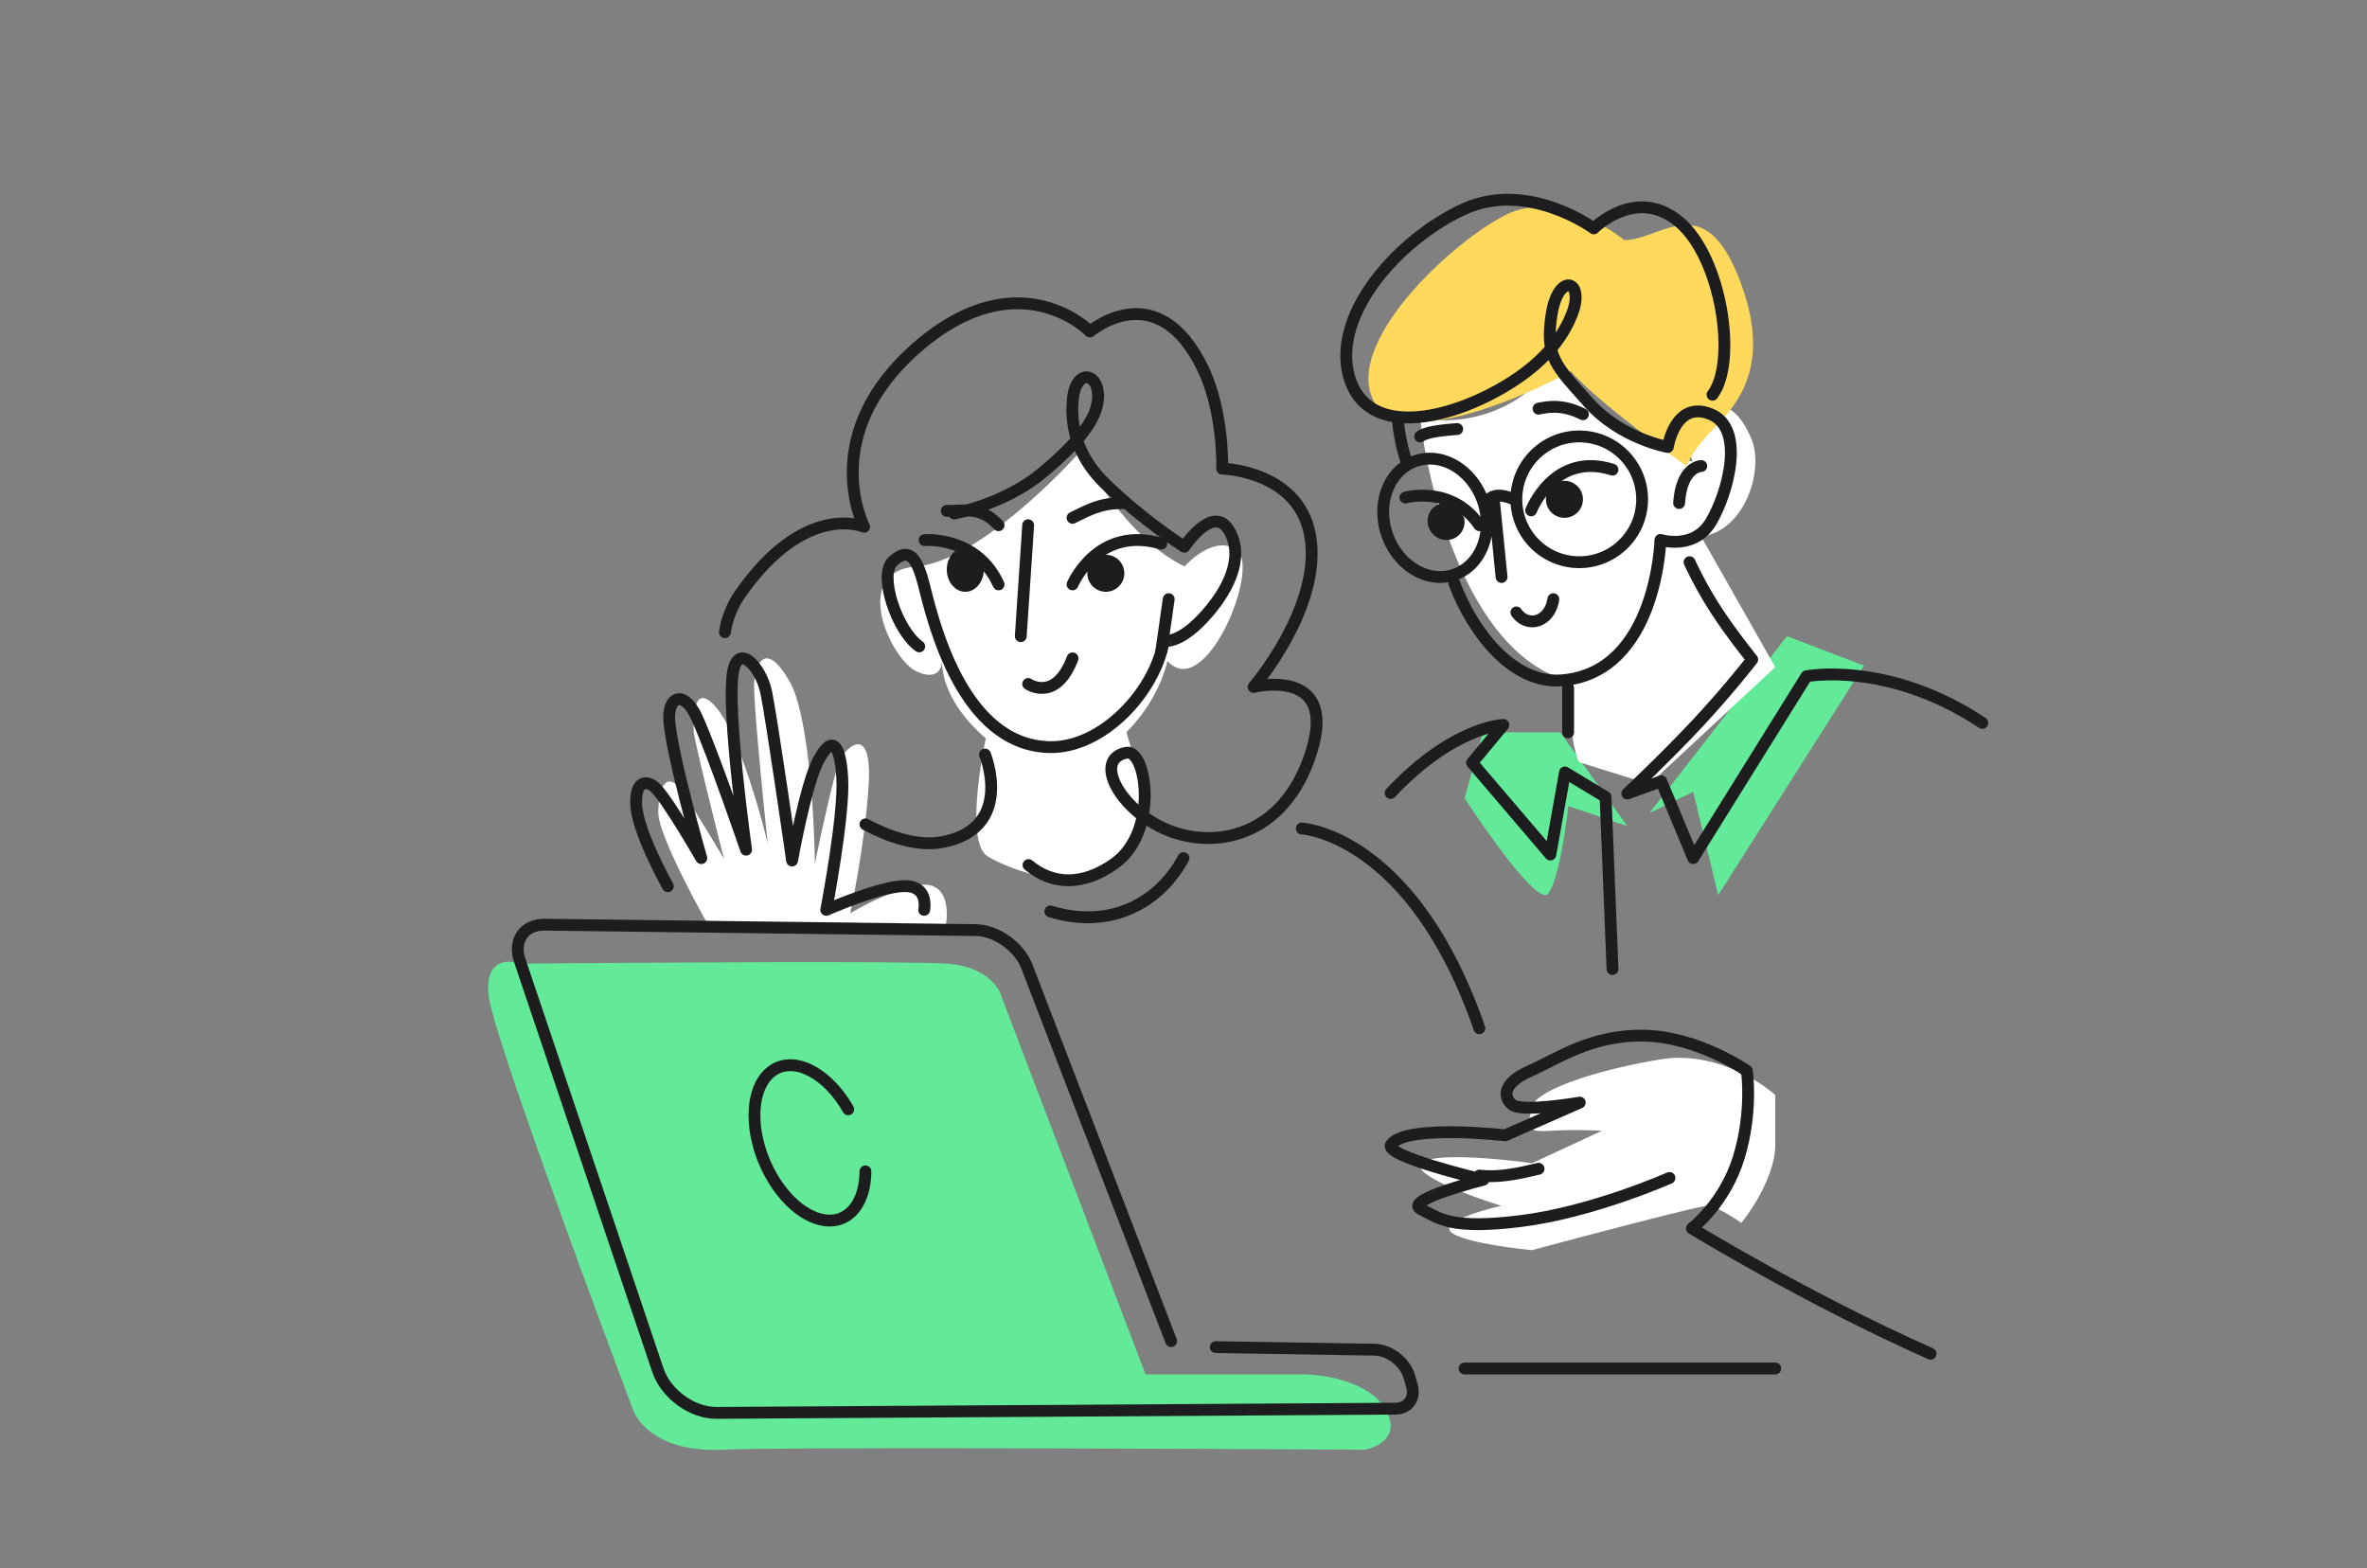
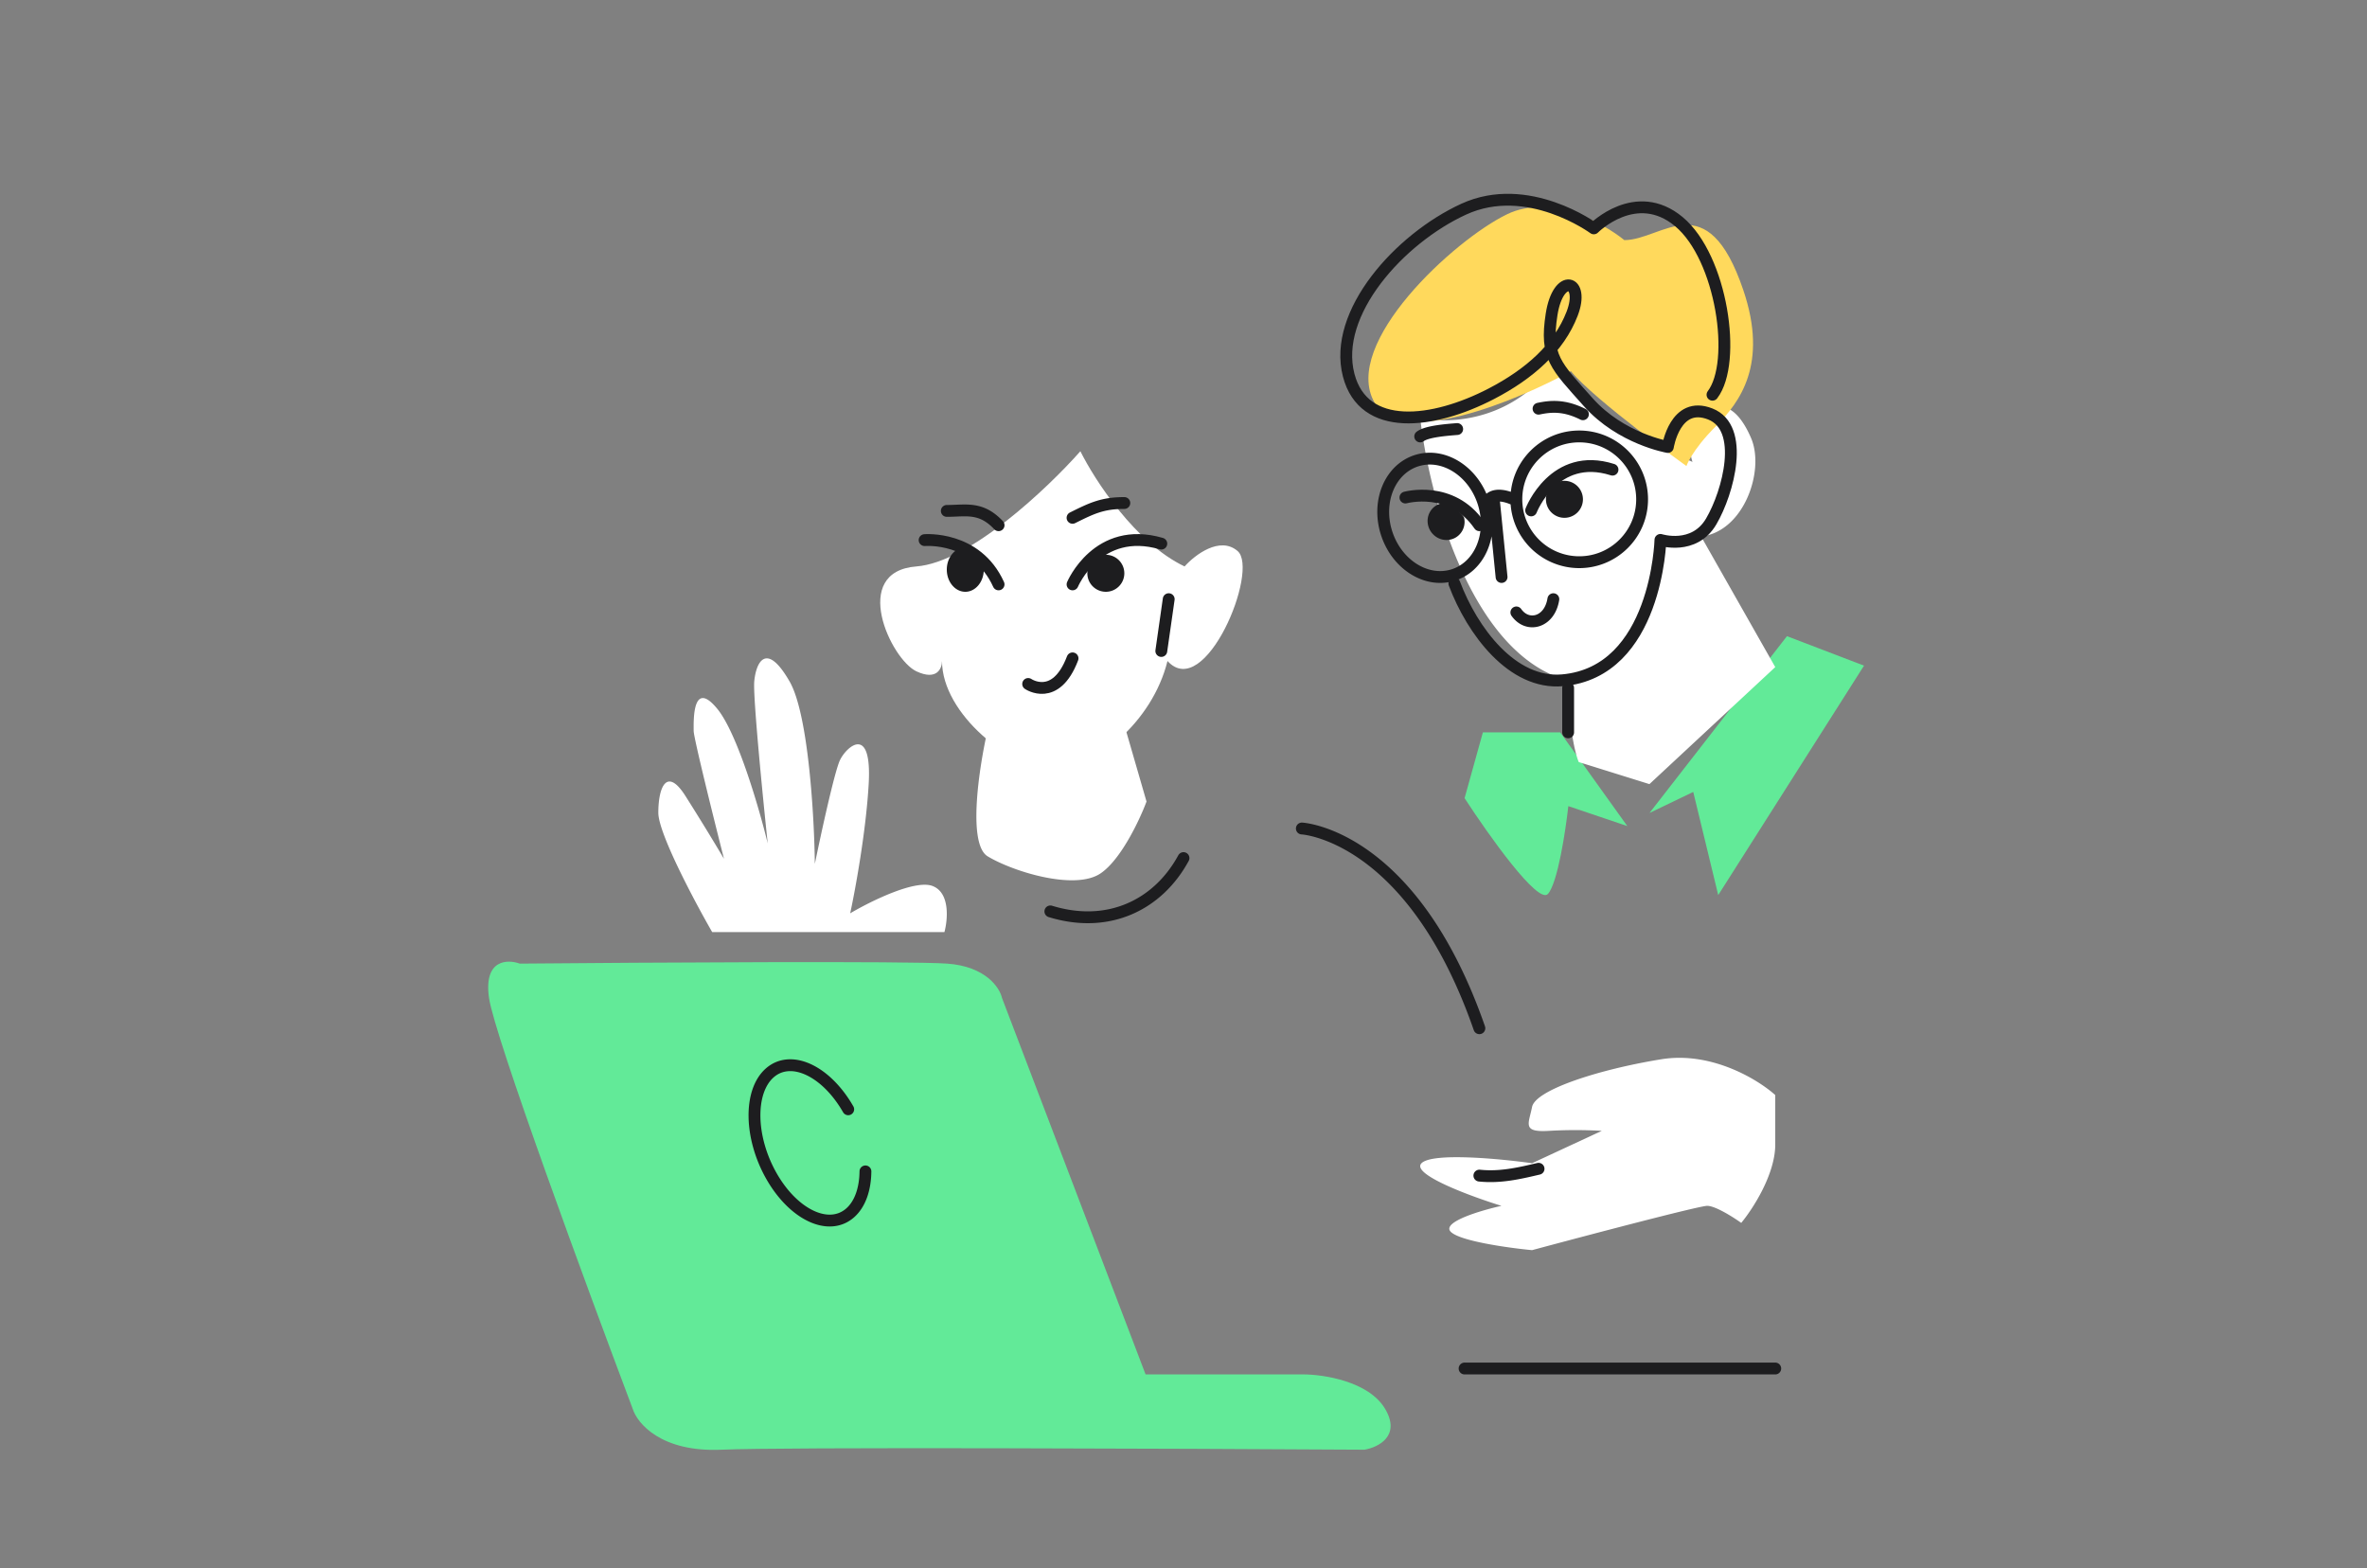
<svg xmlns="http://www.w3.org/2000/svg" width="320" height="212" fill="none">
  <rect width="100%" height="100%" fill="#808080" stroke="none" />
  <path fill="#62EA98" d="M210.925 99 220 111.672l-7.975-2.696c-.367 3.325-1.43 10.354-2.75 11.863-1.32 1.51-8.067-7.998-11.275-12.941L200.475 99h10.45ZM228.913 107.057 223 109.902 241.583 86 252 89.984 232.291 121l-3.378-13.943Z" />
  <path fill="#fff" d="M212.039 92.016C198.804 88.53 193.165 66.875 192 56.482c3.961.917 13.282.504 18.874-8.482-.233 1.3.839 4.814 6.99 8.482 6.152 3.668 9.864 5.502 10.952 5.96-.389-1.07-.699-3.76 1.165-5.96 2.33-2.75 4.893-1.605 6.757 2.751 1.864 4.356-.932 12.609-6.757 13.297L240 90.181 222.99 106l-9.553-2.98c-.466-1.07-1.398-4.769-1.398-11.004ZM224.595 143.195c6.806-1.106 13.106 2.765 15.405 4.838v6.682c0 4.055-3.066 8.755-4.598 10.599-1.073-.768-3.495-2.304-4.599-2.304-1.103 0-16.247 3.993-23.681 5.99-3.219-.307-9.933-1.244-11.036-2.534-1.104-1.291 4.138-2.842 6.897-3.456-4.215-1.306-12.277-4.286-10.806-5.761 1.472-1.474 10.576-.614 14.945 0l9.426-4.377a62.373 62.373 0 0 0-7.127 0c-3.679.23-2.759-.922-2.299-3.226.459-2.304 8.966-5.069 17.473-6.451ZM89 109.868c0 2.765 4.854 11.907 7.28 16.132h31.4c.455-1.69.774-5.301-1.593-6.223-2.366-.921-8.418 2.075-11.149 3.688.683-3.15 2.139-11.062 2.503-17.515.455-8.067-2.958-5.07-3.868-3.226-.728 1.474-2.578 9.986-3.413 14.057-.076-6.375-.864-20.233-3.413-24.658-3.185-5.531-4.55-2.535-4.778 0-.182 2.028 1.138 15.441 1.82 21.893-1.137-4.686-4.095-14.887-6.826-18.206-3.412-4.148-3.185 1.844-3.185 2.996 0 .922 2.73 11.907 4.096 17.284a346.35 346.35 0 0 0-5.233-8.527c-2.503-3.917-3.641-1.152-3.641 2.305ZM133.53 115.766c-2.771-1.667-1.155-12.118 0-17.135L150.844 94 155 108.356c-.923 2.47-3.463 7.873-6.233 9.726-3.463 2.315-11.774-.232-15.237-2.316Z" />
  <path fill="#fff" d="M123.889 76.573c7.205-.558 17.782-10.614 22.17-15.573 1.924 3.874 7.436 12.412 14.087 15.573 1.386-1.55 4.757-4.137 7.159-2.092 3.002 2.557-4.388 20.454-9.468 14.876-2.079 8.367-9.931 14.643-15.473 14.643-5.543 0-15.011-7.438-15.011-14.643 0 1.007-.693 2.696-3.464 1.394-3.464-1.627-9.007-13.48 0-14.178Z" />
  <path fill="#FFD95C" d="M203.747 28.962c5.781-2.797 12.976 1.166 15.852 3.497 5.128 0 11.189-7.693 16.084 6.761 3.392 10.015-.466 15.154-3.729 18.418-3.264 3.264-3.963 5.362-3.963 5.362s-12.355-8.86-15.619-12.822c-7.382 4.04-23.032 10.537-26.575 4.196-4.429-7.927 10.723-21.915 17.95-25.412Z" />
  <path stroke="#1D1D1F" stroke-linecap="round" stroke-linejoin="round" stroke-width="1.6" d="M196.617 78.87c2.41 6.422 7.832 13.703 14.628 13.094 12.773-1.138 13.232-18.979 13.232-18.979s4.548 1.456 6.866-2.497c2.318-3.95 4.645-12.644-.124-14.524-4.768-1.884-5.739 4.46-5.739 4.46s-6.336-1.091-10.747-6.04-5.864-6.129-4.972-11.87c.892-5.745 4.552-4.709 2.777-.101-1.775 4.603-5.74 8.128-10.932 10.824-7.899 4.1-17.255 5.22-19.273-2.512-2.199-8.423 6.888-18.477 15.551-22.449 8.663-3.971 17.586 2.595 17.586 2.595s5.691-5.746 11.502-.908c5.811 4.838 7.903 19.002 4.543 23.398" />
-   <path stroke="#1D1D1F" stroke-linecap="round" stroke-linejoin="round" stroke-width="1.6" d="M189 57c.151 1.605.505 3.298 1 5M225.701 159.24s-10.376 4.605-20.012 5.814c-9.636 1.208-11.068-.351-13.593-1.592-2.525-1.241 8.44-3.978 8.44-3.978s-13.638-3.211-12.464-4.771c2.087-2.777 15.417-1.236 15.417-1.236l10.082-4.425s-7.789 1.352-9.114.295c-1.227-.978-1.4-2.888 2.333-4.545 3.734-1.651 8.405-4.992 15.641-4.794 7.236.199 13.732 4.753 13.732 4.753s.816 5.454-1.089 11.692c-1.905 6.238-6.339 9.606-6.339 9.606S244.323 175.603 261 183" />
  <path fill="#62EA98" d="m135.457 134.893 19.417 50.902h21.267c2.774 0 8.877.926 11.096 4.628 2.219 3.702-.925 5.244-2.774 5.553-25.582-.155-78.779-.371-86.916 0-8.137.37-11.404-3.548-12.02-5.553-6.165-16.351-18.678-50.347-19.418-55.53-.74-5.182 2.466-5.244 4.16-4.627 17.107-.154 52.613-.37 57.791 0 5.178.37 7.089 3.239 7.397 4.627Z" />
-   <path stroke="#1D1D1F" stroke-linecap="round" stroke-linejoin="round" stroke-width="1.6" d="M228.414 76s1.363 3.03 3.481 6.32c2.118 3.29 4.991 6.834 4.991 6.834s-3.117 4.05-7.34 8.576c-4.222 4.531-9.546 9.538-9.546 9.538l4.587-1.651 4.32 10.383 15.314-24.58s11.052-2.164 23.779 6.31M218 131l-.939-23.261-5.492-3.319-1.974 11.094-10.584-12.403 4.24-5.111s-6.698.116-15.251 9.2M158.329 181.295l-19.508-50.654c-1.029-2.672-4.12-4.868-6.902-4.905L73.641 125c-2.778-.037-4.29 2.136-3.373 4.846l18.671 55.379c1.083 3.209 4.626 5.793 7.914 5.775l91.787-.569c1.726-.009 2.724-1.405 2.236-3.116l-.335-1.174c-.573-2.002-2.68-3.653-4.702-3.685l-21.48-.347M124.277 87.383c-3.031-2.119-5.584-9.716-3.544-11.53 2.04-1.814 3.165-.754 4.165 3.197 1.303 5.16 5.218 21.599 16.899 21.946 7.284.217 14.373-7.575 15.524-14.325.009-.06 1.978.453 5.281-3.068s5.74-8.111 3.58-11.854c-2.161-3.748-6.066 2.16-6.066 2.16s-5.357-3.345-10.682-8.5c-3.209-3.104-4.803-6.926-4.405-11.35.397-4.422 3.669-3.682 3.41-.124-.197 2.679-2.442 5.737-7.544 9.99-5.102 4.252-11.891 5.492-11.891 5.492M133.165 102s4.053 9.914-5.701 11.827c-3.423.67-7.285-.705-10.464-2.388" />
-   <path stroke="#1D1D1F" stroke-linecap="round" stroke-linejoin="round" stroke-width="1.6" d="M98 85.463c.269-1.803.954-3.607 2.194-5.355 8.762-12.374 16.629-8.893 16.629-8.893s-6.51-12.458 7.253-24.342c13.763-11.884 23.286-2.056 23.286-2.056s9.121-7.842 15.295 5.075c2.812 5.883 2.574 13.463 2.574 13.463s10.808.229 11.99 9.692c1.182 9.463-7.75 19.814-7.75 19.814s11.458-2.818 7.813 8.785c-3.644 11.599-13.105 13.178-19.476 10.543-6.371-2.636-10.141-9.557-5.525-10.435 2.713-.514 4.437 10.724-1.643 15.014-4.222 2.977-8.301 2.916-11.592.173M90.288 119.803s-4.162-7.403-4.283-11.072c-.12-3.674 1.803-3.072 2.667-2.168 1.825 1.908 6.139 9.441 6.139 9.441s-3.985-13.87-4.332-18.61c-.236-3.215 1.963-4.257 3.726-.407 2.124 4.637 6.66 17.873 6.66 17.873s-2.595-18.527-1.799-23.84c.655-4.365 3.838-.788 4.523 2.57.784 3.846 3.495 22.739 3.495 22.739s1.794-10.012 3.445-13.306c1.812-3.618 3.045-2.826 3.339 2.168.294 4.995-2.163 17.809-2.163 17.809s7.314-3.215 10.621-3.215c3.308 0 2.613 3.215 2.613 3.215M227 68c.333-5 3-5 3-5M139 71l-1 15" />
  <path stroke="#1D1D1F" stroke-linecap="round" stroke-linejoin="round" stroke-width="1.6" d="M145 79s3.378-8.03 12-5.51M207 69s3.097-8.03 11-5.51M125 73.014s7.021-.591 10 5.986M190 67.258s6.246-1.723 10 3.742M139 92.461s3.708 2.555 6-3.461" />
  <path fill="#1D1D1F" d="M147 77.5c0-1.381 1.122-2.5 2.5-2.5s2.5 1.119 2.5 2.5-1.122 2.5-2.5 2.5a2.501 2.501 0 0 1-2.5-2.5ZM209 67.5a2.5 2.5 0 1 1 5 0 2.5 2.5 0 0 1-5 0ZM128 77c0-1.657 1.121-3 2.502-3 .796 0 2.498 2.295 2.498 3 0 1.657-1.121 3-2.498 3-1.377 0-2.502-1.343-2.502-3ZM193.047 70.91c-.265-1.371.621-2.669 1.976-2.902.781-.134 2.821 1.475 2.93 2.054.265 1.37-.62 2.668-1.976 2.902-1.356.233-2.665-.688-2.93-2.054Z" />
  <path stroke="#1D1D1F" stroke-linecap="round" stroke-linejoin="round" stroke-width="1.6" d="M205 82.79c1.508 2.135 4.495 1.387 5-1.79M202 68l1 10M208 55.248c1.628-.343 3.465-.514 6 .752M192 59c.904-.69 3.606-.887 5-1M198 185h42M117 158.354c-.026 2.377-.713 4.421-2.069 5.61-2.855 2.509-7.602.305-10.604-4.922-2.998-5.227-3.115-11.497-.26-14.006 2.856-2.509 7.607-.305 10.605 4.922M212 99v-6M187.415 71.937c-1.308-4.284.579-8.627 4.215-9.697 3.636-1.07 7.643 1.539 8.955 5.823 1.308 4.284-.58 8.627-4.215 9.697-3.636 1.07-7.643-1.539-8.955-5.823ZM205 67.5c0-4.693 3.807-8.5 8.5-8.5s8.5 3.807 8.5 8.5-3.807 8.5-8.5 8.5a8.502 8.502 0 0 1-8.5-8.5v0ZM201 68s.558-2.002 4-.341M145 70c2.574-1.28 4.026-2 7-2M128 69.066c2.562 0 4.612-.618 7 1.934M142 123.207c7.894 2.424 14.585-.915 18-7.207M200 158.923c2.771.29 5.322-.29 8-.923M176 112s14.882.773 24 27M157 88l1-7" />
</svg>